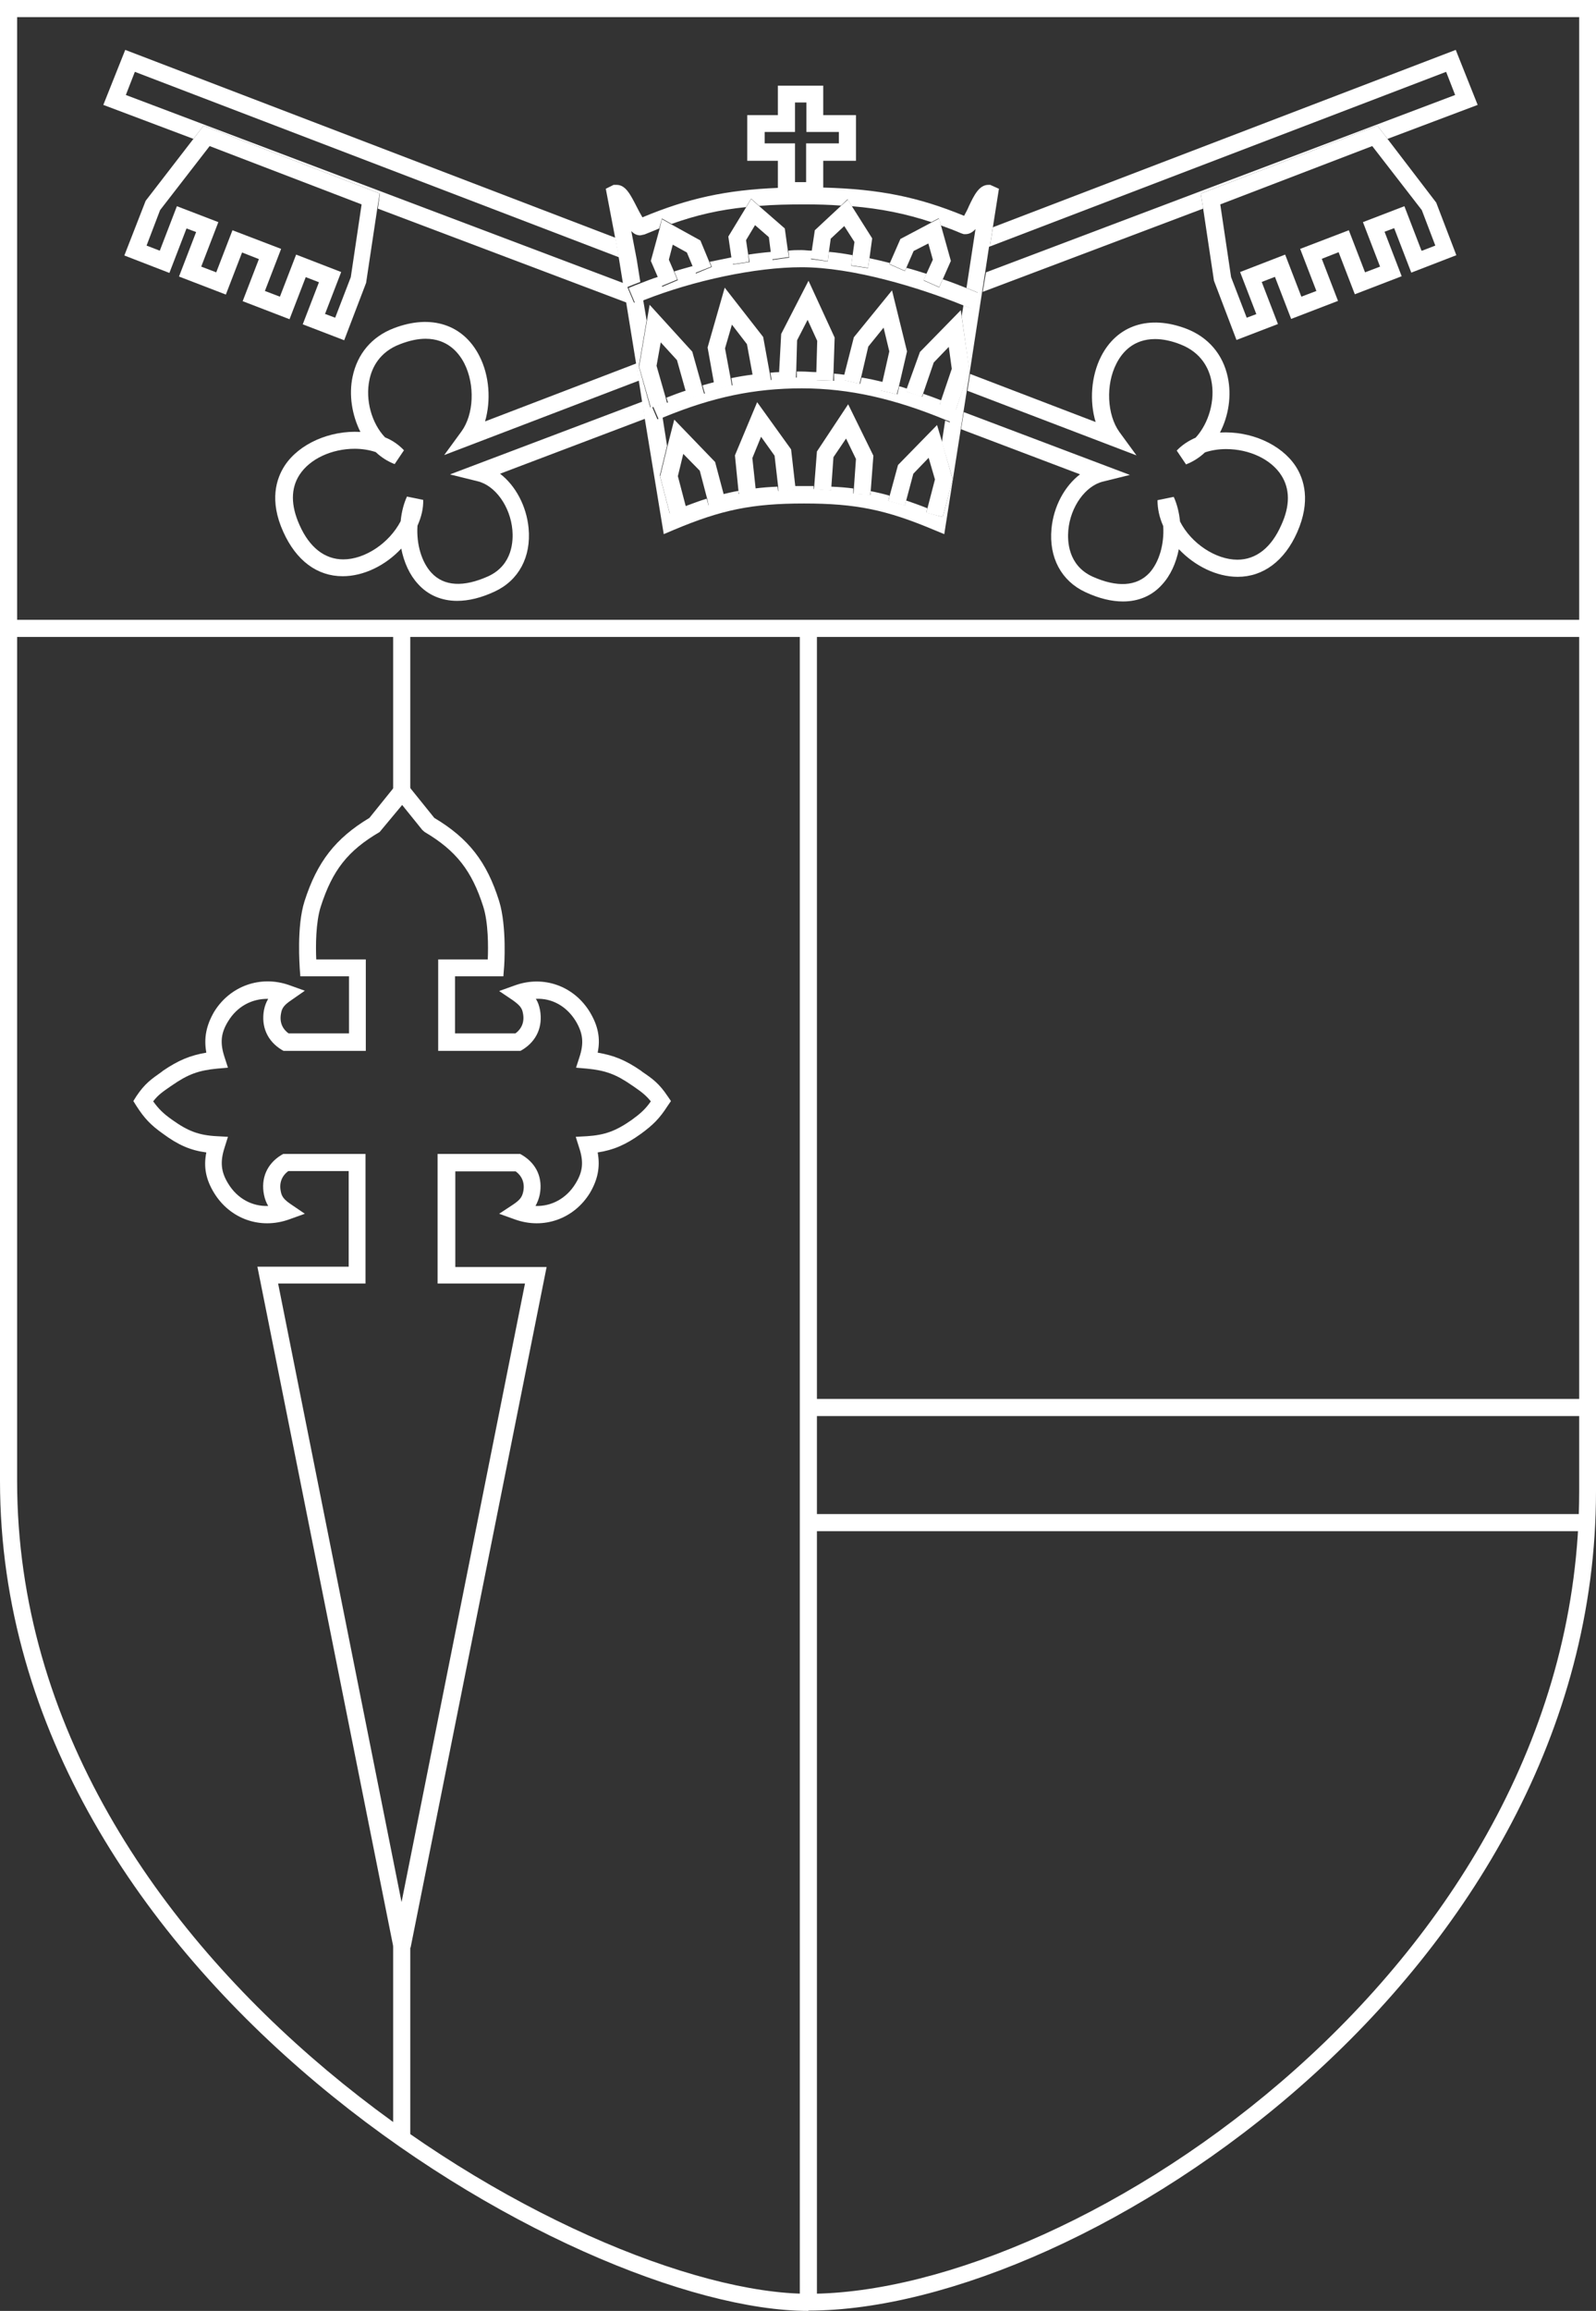
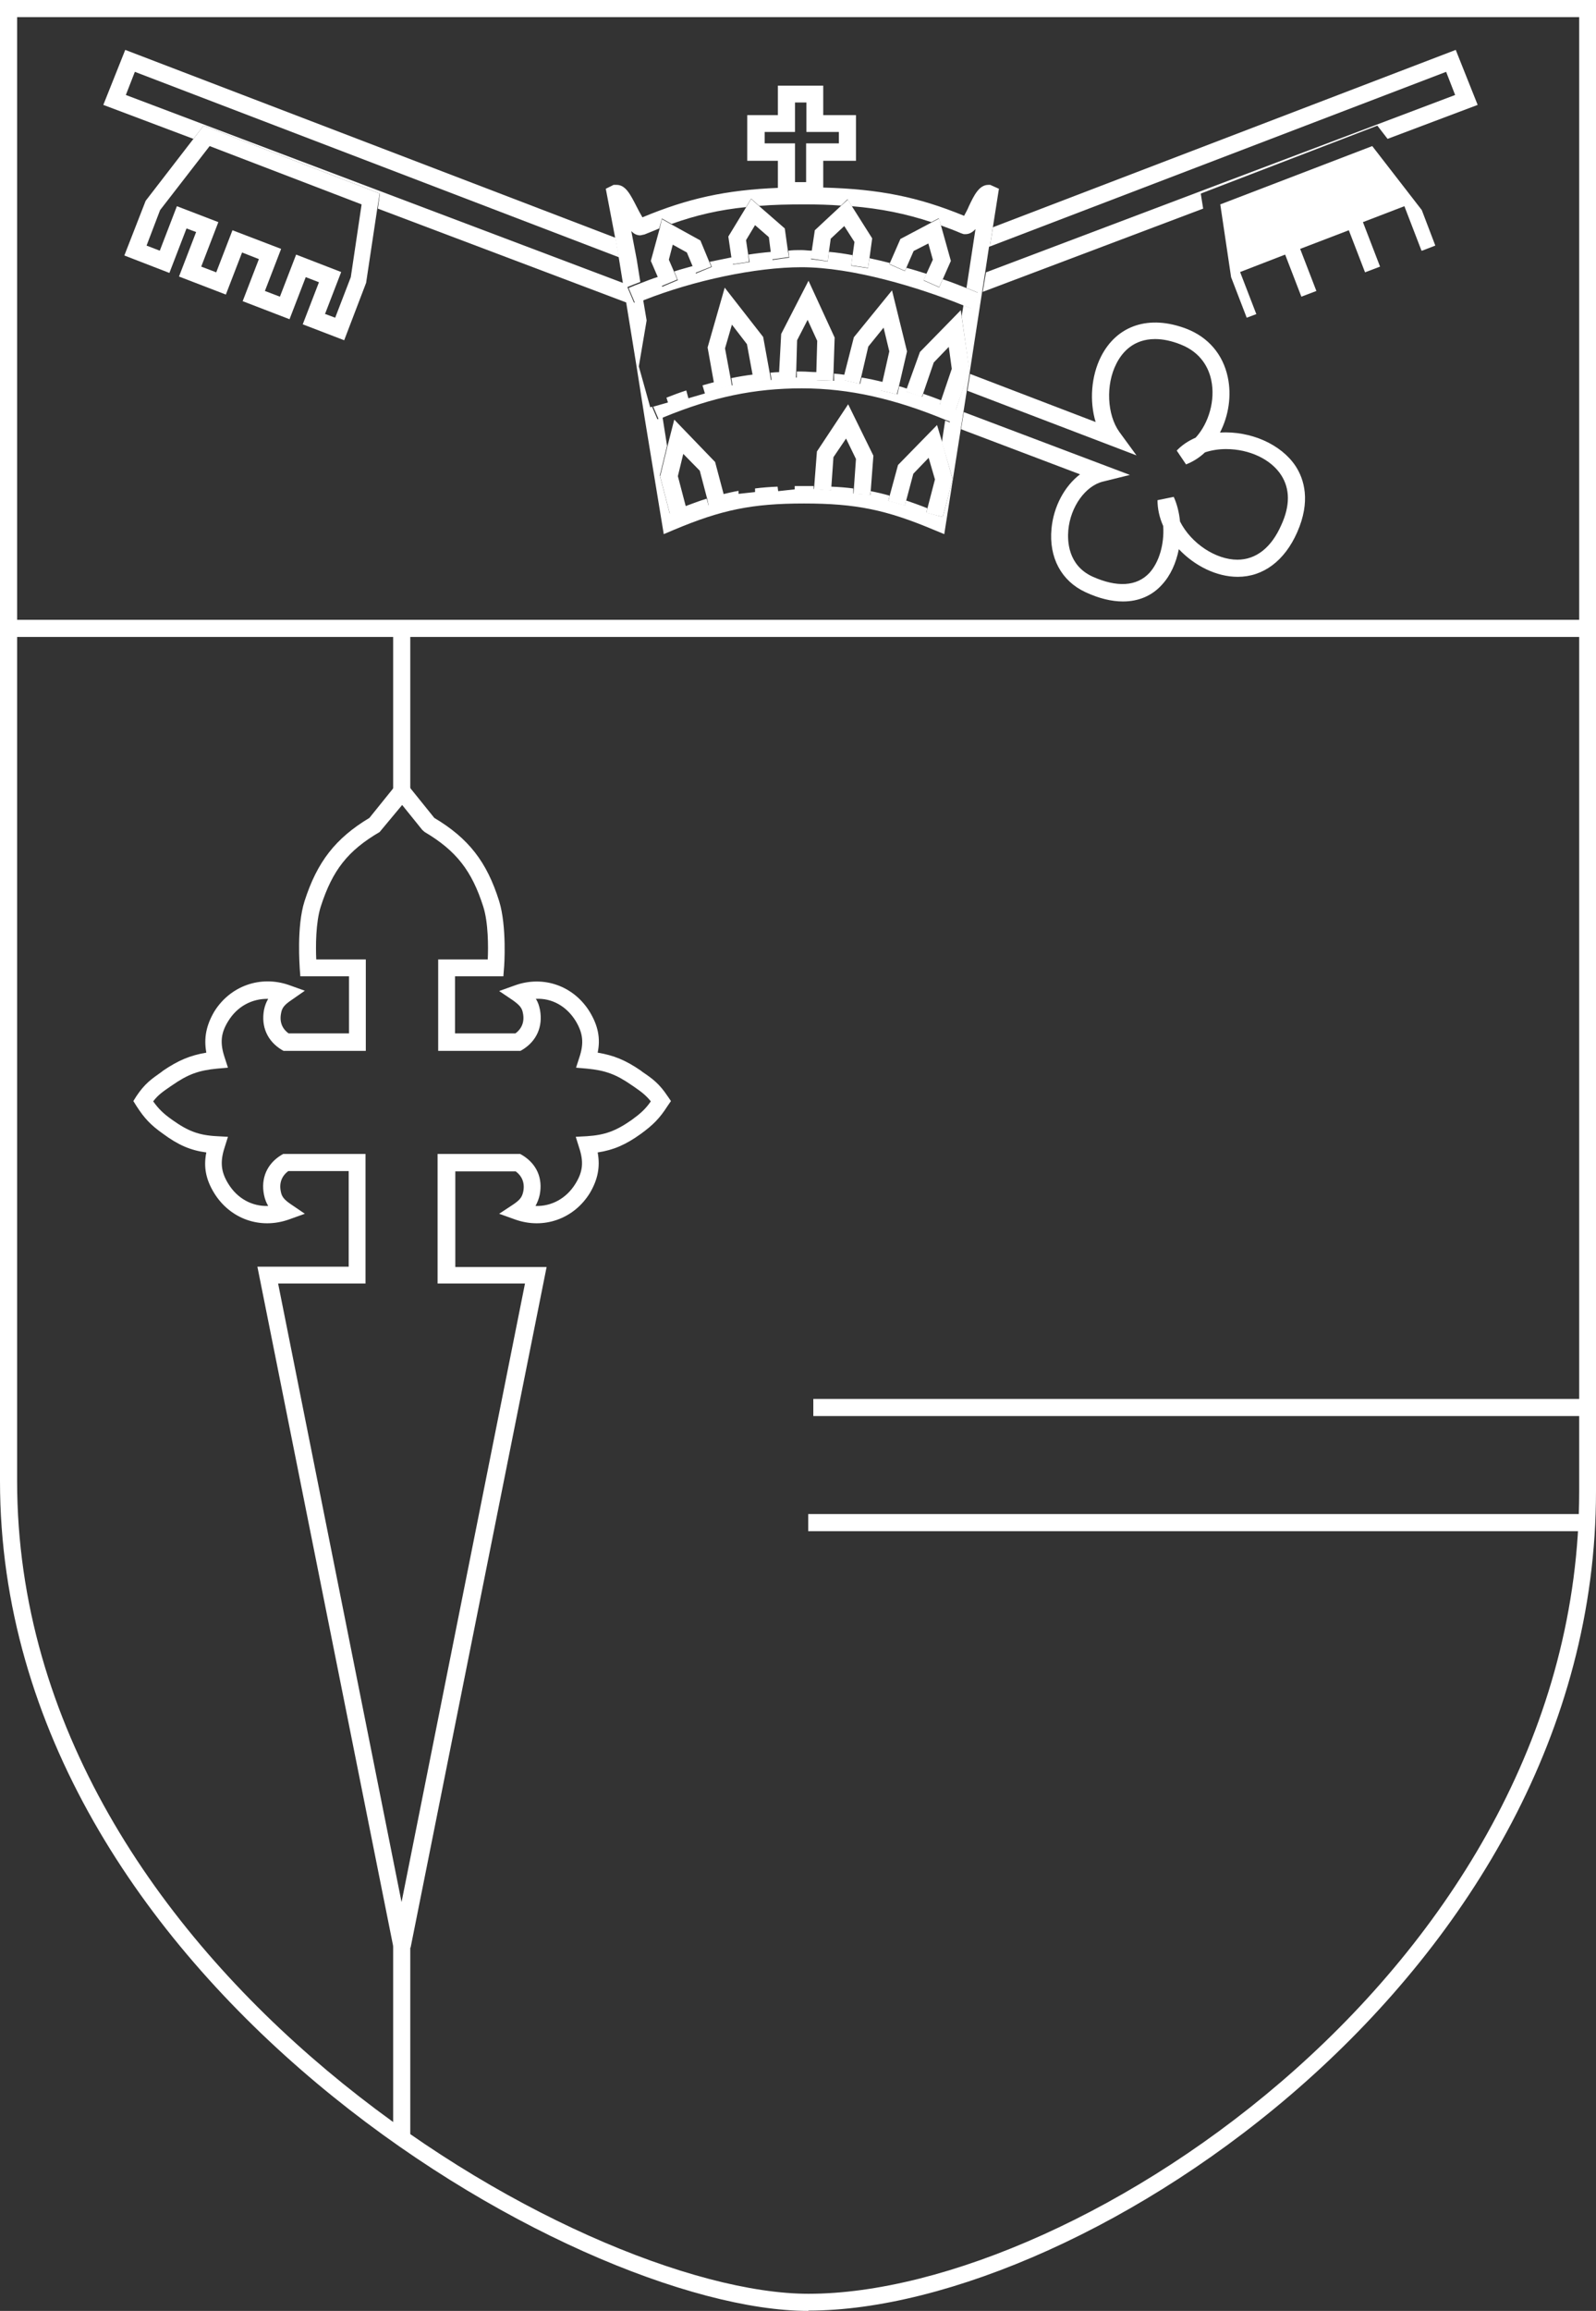
<svg xmlns="http://www.w3.org/2000/svg" id="Layer_2" data-name="Layer 2" viewBox="0 0 53.14 76.88">
  <rect x="0" y="0" width="53.14" height="76.88" fill="#333333" stroke="none" />
  <defs>
    <style>
      .cls-1 {
        fill: none;
      }

      .cls-2 {
        fill: #fff;
      }
    </style>
  </defs>
  <g id="Layer_1-2" data-name="Layer 1">
    <g>
      <g>
        <g>
-           <rect class="cls-2" x="26.63" y="20.91" width=".57" height="55.68" />
          <rect class="cls-2" x="27.08" y="46.54" width="25.78" height=".57" />
          <rect class="cls-2" x="26.91" y="50.37" width="25.94" height=".57" />
        </g>
        <g>
          <rect class="cls-2" x=".38" y="20.62" width="52.56" height=".57" />
          <path class="cls-2" d="M26.91,76.88c-7.76,0-26.91-11-26.91-27.61V0h53.14v49.61c0,16.02-17.01,27.26-26.22,27.26ZM.57.57v48.7c0,16.26,18.75,27.04,26.35,27.04,9.01,0,25.66-11.01,25.66-26.69V.57H.57Z" />
        </g>
      </g>
      <g>
        <g>
          <rect class="cls-2" x="13.09" y="64.73" width=".57" height="6.37" />
          <path class="cls-2" d="M13.65,64.79h-.55l-4.53-22.65h3.04v-3.18h-2.01c-.22.16-.31.4-.25.68.03.17.11.27.33.42l.47.32-.53.19c-.96.34-1.96-.02-2.49-.88-.27-.44-.36-.86-.26-1.35-.53-.07-.94-.25-1.44-.62-.41-.29-.62-.51-.89-.93l-.1-.16.1-.16c.28-.42.5-.57.84-.81l.05-.04c.5-.34.9-.51,1.44-.6-.09-.49,0-.91.26-1.36.53-.86,1.54-1.22,2.49-.89l.53.19-.46.32c-.22.15-.3.25-.33.42-.06.29.03.52.25.68h2.01v-1.9h-1.62l-.02-.26c0-.06-.11-1.4.16-2.24.42-1.31,1.03-2.09,2.16-2.77l1.08-1.34,1.08,1.34c1.14.68,1.75,1.46,2.16,2.77.26.84.17,2.18.16,2.24l-.02.26h-1.61v1.9h2.01c.22-.16.31-.4.25-.68-.03-.17-.11-.26-.33-.42l-.46-.31.53-.19c.95-.34,1.96.02,2.49.89.27.45.36.87.26,1.35.54.09.93.25,1.44.6l.05.04c.34.23.56.39.84.81l.11.16-.11.16c-.27.42-.48.63-.89.93-.5.36-.91.54-1.44.62.09.49,0,.91-.26,1.35-.53.86-1.54,1.22-2.49.88l-.53-.19.47-.31c.22-.15.29-.24.33-.42.06-.28-.03-.52-.25-.68h-2.01v3.18h3.04l-4.53,22.65ZM9.26,42.7l4.11,20.58,4.11-20.58h-2.91v-4.31h2.75l.07.04c.48.29.69.77.58,1.32-.03.14-.08.26-.14.37.53.02,1.03-.25,1.33-.74.25-.4.28-.73.12-1.21l-.11-.35.37-.02c.6-.04.96-.17,1.49-.54.29-.21.46-.36.64-.62-.17-.21-.32-.32-.58-.5l-.06-.04c-.52-.36-.87-.49-1.5-.55l-.35-.03.11-.34c.16-.48.12-.81-.12-1.21-.3-.49-.79-.77-1.33-.74.07.1.11.22.14.37.1.55-.11,1.03-.58,1.32l-.07.04h-2.74v-3.04h1.65c.02-.42.02-1.23-.15-1.76-.38-1.19-.9-1.86-1.95-2.48l-.08-.07-.67-.83-.75.9c-1.06.62-1.57,1.27-1.96,2.48-.17.53-.17,1.34-.15,1.76h1.65v3.04h-2.74l-.07-.04c-.47-.29-.68-.77-.58-1.32.03-.15.08-.27.14-.37-.54-.01-1.03.25-1.33.74-.25.4-.28.73-.12,1.21l.11.34-.35.03c-.63.06-.98.19-1.5.55l-.06.04c-.26.18-.41.28-.58.5.18.25.34.41.64.62.52.37.88.51,1.49.54l.36.02-.11.35c-.16.49-.12.82.12,1.21.3.49.79.76,1.33.74-.06-.1-.11-.22-.14-.37-.11-.55.1-1.03.57-1.32l.07-.04h2.74v4.31h-2.91Z" />
          <rect class="cls-2" x="13.09" y="21.05" width=".57" height="5.35" />
        </g>
        <g>
          <polygon class="cls-1" points="26.85 4.78 27.93 4.78 27.93 4.39 26.85 4.39 26.85 3.41 26.47 3.41 26.47 4.39 25.46 4.39 25.46 4.77 26.47 4.77 26.47 6.06 26.85 6.06 26.85 4.78" />
          <polygon class="cls-1" points="48.45 3.16 48.15 2.39 32.96 8.2 32.83 9.06 48.45 3.16" />
-           <path class="cls-1" d="M15.37,14.38c.41-.57.46-1.57.1-2.27-.19-.38-.57-.82-1.29-.82-.26,0-.55.06-.85.18-.69.27-.94.8-1.02,1.19-.14.66.08,1.43.52,1.91.25.11.46.25.63.43l-.31.46c-.23-.09-.44-.22-.63-.4-.21-.07-.45-.11-.7-.11-.78,0-1.5.34-1.84.87-.29.45-.3,1.01,0,1.66.33.75.84,1.15,1.46,1.15.73,0,1.54-.54,1.91-1.27.03-.3.1-.58.21-.82l.54.11c0,.28-.06.57-.19.86-.04.61.14,1.21.46,1.56.42.45,1.08.49,1.9.12.82-.38.83-1.2.8-1.54-.07-.78-.57-1.48-1.16-1.62l-.89-.22,6.4-2.42-.11-.7-6.49,2.48.57-.78Z" />
          <polygon class="cls-1" points="45.67 4.86 40.62 6.8 40.98 9.22 41.5 10.58 41.81 10.45 41.28 9.06 42.78 8.48 43.32 9.88 43.82 9.69 43.28 8.28 44.91 7.66 45.44 9.06 45.95 8.87 45.38 7.39 46.76 6.86 47.33 8.34 47.77 8.17 47.32 6.99 45.67 4.86" />
          <polygon class="cls-2" points="45.86 4.18 46.2 4.62 49.2 3.49 48.47 1.66 33.06 7.56 32.96 8.2 48.15 2.39 48.45 3.16 32.83 9.06 32.72 9.71 40.06 6.94 39.98 6.44 45.86 4.18" />
-           <path class="cls-2" d="M15.01,15.79l.89.22c.59.14,1.09.84,1.16,1.62.03.34.02,1.16-.8,1.54-.82.37-1.48.34-1.9-.12-.32-.35-.5-.94-.46-1.56.13-.29.2-.58.19-.86l-.54-.11c-.11.24-.18.52-.21.82-.38.73-1.19,1.27-1.91,1.27-.62,0-1.13-.4-1.46-1.15-.29-.65-.29-1.21,0-1.66.34-.53,1.07-.87,1.84-.87.25,0,.49.04.7.11.19.18.4.31.63.4l.31-.46c-.17-.18-.38-.33-.63-.43-.45-.47-.66-1.25-.52-1.91.08-.4.33-.93,1.02-1.19.31-.12.59-.18.85-.18.72,0,1.1.45,1.29.82.36.71.32,1.7-.1,2.27l-.57.78,6.49-2.48-.09-.57-5.04,1.93c.2-.69.15-1.52-.19-2.18-.53-1.04-1.6-1.4-2.85-.92-.73.28-1.21.85-1.37,1.61-.13.61-.02,1.28.26,1.84-1.01-.06-2.04.39-2.52,1.12-.28.43-.52,1.16-.05,2.2.43.96,1.13,1.48,1.98,1.48.7,0,1.43-.36,1.95-.92.09.46.28.88.56,1.18.33.37.79.56,1.3.56.38,0,.8-.1,1.25-.31.8-.37,1.22-1.15,1.13-2.11-.07-.74-.44-1.42-.95-1.81l4.83-1.83-.09-.57-6.4,2.42Z" />
-           <path class="cls-2" d="M46.2,4.62l-.34-.44-5.88,2.26.08.5.36,2.4.75,1.97,1.38-.53-.54-1.4.44-.17.54,1.4,1.56-.6-.54-1.4.56-.22.54,1.4,1.56-.6-.57-1.48.32-.12.57,1.48,1.5-.58-.67-1.75-1.63-2.13ZM47.33,8.34l-.57-1.48-1.38.53.57,1.48-.5.19-.54-1.4-1.62.62.54,1.4-.5.19-.54-1.4-1.5.58.54,1.4-.32.12-.52-1.35-.36-2.42,5.06-1.94,1.65,2.13.45,1.18-.44.17Z" />
+           <path class="cls-2" d="M46.2,4.62ZM47.33,8.34l-.57-1.48-1.38.53.57,1.48-.5.19-.54-1.4-1.62.62.54,1.4-.5.19-.54-1.4-1.5.58.54,1.4-.32.12-.52-1.35-.36-2.42,5.06-1.94,1.65,2.13.45,1.18-.44.17Z" />
          <path class="cls-2" d="M32.21,13l5.63,2.15-.57-.78c-.41-.57-.46-1.57-.1-2.27.19-.38.57-.82,1.29-.82.26,0,.55.06.85.18.69.27.94.8,1.02,1.19.14.66-.08,1.43-.52,1.91-.25.11-.46.25-.63.43l.31.46c.23-.09.44-.22.63-.4.21-.07.45-.11.7-.11.78,0,1.5.34,1.84.87.29.45.3,1.01,0,1.66-.33.75-.84,1.15-1.46,1.15-.72,0-1.54-.54-1.91-1.27-.03-.3-.1-.58-.21-.82l-.54.11c0,.28.06.57.19.86.04.61-.14,1.21-.46,1.56-.42.45-1.08.49-1.9.12-.82-.38-.83-1.2-.8-1.54.07-.78.57-1.48,1.16-1.62l.89-.22-5.53-2.09-.09.57,3.96,1.5c-.51.39-.88,1.06-.95,1.81-.09.96.33,1.74,1.13,2.11.45.21.87.31,1.25.31.52,0,.97-.19,1.3-.56.28-.3.47-.72.56-1.18.53.56,1.26.92,1.96.92.85,0,1.56-.53,1.98-1.48.46-1.04.23-1.77-.05-2.2-.48-.73-1.5-1.18-2.52-1.12.29-.56.39-1.23.26-1.84-.16-.76-.65-1.33-1.37-1.61-1.25-.48-2.32-.12-2.85.92-.33.65-.39,1.49-.18,2.18l-4.18-1.6-.09.57Z" />
          <polygon class="cls-2" points="20.76 9.42 4.19 3.16 4.49 2.39 20.61 8.56 20.49 7.91 4.17 1.66 3.44 3.49 6.44 4.62 6.78 4.18 12.65 6.44 12.58 6.94 20.87 10.07 20.76 9.42" />
          <path class="cls-2" d="M12.65,6.44l-5.87-2.26-.34.44-1.59,2.06-.71,1.82,1.5.58.57-1.48.32.12-.57,1.48,1.56.6.54-1.4.56.22-.54,1.4,1.56.6.54-1.4.44.17-.54,1.4,1.38.53.73-1.91.37-2.46.08-.5ZM10.82,10.45l.54-1.4-1.5-.58-.54,1.4-.5-.19.54-1.4-1.62-.62-.54,1.4-.5-.19.57-1.48-1.38-.53-.57,1.48-.44-.17.45-1.18,1.65-2.13,5.06,1.94-.36,2.42-.52,1.35-.32-.12Z" />
          <path class="cls-2" d="M27.41,6.25v-.9h1.09v-1.52h-1.09v-.98h-1.51v.98h-1.02v1.52h1.02v.92c.28-.01.57-.02.88-.02.22,0,.43,0,.63.01ZM26.47,4.77h-1.01v-.38h1.01v-.98h.38v.98h1.08v.38s-1.09,0-1.09,0v1.29h-.37v-1.29Z" />
          <path class="cls-2" d="M32.96,8.2l.1-.65.2-1.27-.29-.13h-.06c-.31,0-.48.35-.65.71-.04.1-.11.23-.16.32-1.53-.63-2.83-.89-4.68-.94-.21,0-.41-.01-.63-.01-.31,0-.6,0-.88.02-1.74.07-3.01.35-4.52.98-.06-.1-.14-.25-.19-.35-.21-.41-.37-.73-.67-.73h-.1s-.26.13-.26.13l.31,1.62.12.66.03.18.11.68.11.65.33,2.03.09.57.11.7.09.57.63,3.83.33-.14c1.59-.67,2.61-.88,4.34-.88s2.74.21,4.33.88l.34.14.55-3.5.09-.57.11-.7.09-.57.42-2.72.1-.64.13-.86ZM32.32,10.25c-.07-.03-.16-.06-.24-.1l-.06.37.25,1.79-.45,1.33h-.02s-.18.41-.18.41c-.05-.02-.1-.04-.15-.06l-.11.72.36,1.23-.33,1.26-.55-.15.04-.14c-.25-.1-.48-.18-.71-.26l-.04.16-.55-.15.04-.17c-.21-.06-.42-.11-.63-.15v.12s-.58-.04-.58-.04v-.17c-.23-.03-.48-.05-.74-.06v.12s-.58-.04-.58-.04v-.1c-.1,0-.2,0-.31,0s-.21,0-.32,0v.11s-.55.06-.55.06l-.02-.15c-.26.01-.51.03-.75.06v.12s-.55.06-.55.06v-.1c-.18.03-.35.07-.51.11l.06.23-.55.14-.06-.22c-.23.07-.47.16-.71.25l.03.11-.55.14-.33-1.27.24-.99-.15-.95c-.06.03-.11.04-.17.07l-.18-.42-.06.02-.38-1.36.26-1.53-.12-.71c-.1.04-.2.08-.3.12l-.22-.52c.14-.06.28-.11.43-.17l-.12-.75-.18-.94c.09.09.18.14.3.14l.14-.03c.17-.07.33-.13.49-.2l.09-.33.32.18c.81-.29,1.59-.47,2.48-.56l.17-.28.27.24c.46-.04.96-.05,1.51-.05.44,0,.83.01,1.21.04l.22-.21.14.23c.97.08,1.8.25,2.65.53l.25-.13.07.24c.22.08.44.16.67.26l.09.03h.06c.13,0,.24-.07.33-.17l-.3,1.96c.12.05.25.1.37.15l-.22.52Z" />
          <path class="cls-2" d="M32.54,9.73c-.12-.05-.25-.1-.37-.15-.25-.1-.51-.2-.78-.29l-.12.27-.52-.23.1-.22c-.22-.07-.44-.14-.67-.2l-.05.11-.52-.23.02-.04c-.23-.06-.45-.11-.68-.16l-.05.33-.56-.08.05-.35c-.27-.05-.53-.09-.79-.11l-.04.32-.56-.08.04-.28c-.12,0-.24-.02-.36-.02h0c-.14,0-.29,0-.43.02l.03.23-.56.08-.04-.27c-.25.02-.5.05-.76.09l.04.25-.56.08-.03-.24c-.25.05-.49.1-.74.15l.07.17-.53.22-.1-.25c-.21.06-.41.11-.62.18l.12.29-.52.22-.14-.33c-.19.06-.37.13-.55.2-.14.05-.29.11-.43.17l.22.52c.1-.04.2-.08.3-.12,1.65-.65,3.71-1.09,5.24-1.09h0c1.69,0,3.91.67,5.41,1.28.08.03.16.06.24.1l.22-.52Z" />
          <polygon class="cls-2" points="21.67 8.68 21.89 9.19 22.02 9.52 22.55 9.3 22.43 9.01 22.27 8.64 22.4 8.14 22.87 8.4 23.05 8.83 23.15 9.08 23.68 8.87 23.61 8.7 23.32 8 22.36 7.47 22.04 7.29 21.96 7.62 21.67 8.68" />
          <polygon class="cls-2" points="24.35 8.55 24.38 8.79 24.94 8.71 24.91 8.46 24.84 7.99 25.14 7.49 25.6 7.89 25.66 8.36 25.7 8.63 26.27 8.55 26.23 8.32 26.13 7.6 25.28 6.86 25.01 6.62 24.84 6.9 24.25 7.87 24.35 8.55" />
          <polygon class="cls-2" points="27.03 8.33 26.99 8.6 27.56 8.69 27.6 8.37 27.66 7.94 28.11 7.52 28.45 8.05 28.39 8.48 28.34 8.83 28.9 8.91 28.95 8.59 29.04 7.93 28.37 6.87 28.23 6.64 28.01 6.84 27.13 7.66 27.03 8.33" />
          <polygon class="cls-2" points="29.63 8.75 29.61 8.78 30.13 9.01 30.18 8.9 30.42 8.35 30.91 8.1 31.06 8.64 30.85 9.1 30.75 9.32 31.27 9.55 31.39 9.29 31.66 8.68 31.33 7.5 31.27 7.27 31.02 7.4 29.98 7.95 29.63 8.75" />
          <path class="cls-2" d="M31.29,13.46l.05-.14c-.2-.08-.4-.15-.6-.22l-.03.1-.54-.18.03-.09c-.09-.03-.18-.06-.26-.08l-.06.27-.55-.13.07-.28c-.24-.06-.47-.11-.71-.15l-.05.21-.55-.13.04-.17c-.12-.02-.24-.03-.36-.04v.24s-.58-.02-.58-.02v-.27c-.16,0-.33-.02-.5-.02-.06,0-.11,0-.16,0v.2s-.58-.02-.58-.02v-.16c-.1,0-.2.01-.3.02l.04.24-.56.1-.05-.28c-.25.03-.49.07-.73.12l.04.24-.56.1-.04-.21c-.13.04-.27.07-.4.11l.08.27-.55.16-.07-.26c-.22.07-.43.15-.66.24l.05.16-.49.14.18.42c.06-.02.11-.04.17-.07,1.63-.67,3.02-.96,4.6-.96s3.1.35,4.81,1.06c.05.02.1.04.15.06l.18-.42-.52-.18Z" />
          <polygon class="cls-2" points="30.63 11.71 30.19 12.93 30.15 13.02 30.69 13.21 30.73 13.11 31.09 12.06 31.59 11.54 31.69 12.27 31.33 13.33 31.29 13.46 31.8 13.64 31.82 13.65 32.28 12.32 32.02 10.53 31.99 10.32 30.63 11.71" />
          <polygon class="cls-2" points="28.06 12.64 28.62 12.77 28.67 12.56 28.91 11.53 29.42 10.9 29.61 11.69 29.38 12.71 29.31 12.99 29.86 13.12 29.93 12.85 30.2 11.69 29.7 9.66 28.43 11.22 28.11 12.47 28.06 12.64" />
          <polygon class="cls-2" points="26.5 12.58 26.51 12.38 26.54 11.32 26.89 10.64 27.21 11.34 27.18 12.39 27.17 12.65 27.74 12.67 27.75 12.43 27.79 11.23 26.92 9.34 26.01 11.11 25.94 12.4 25.93 12.56 26.5 12.58" />
          <polygon class="cls-2" points="24.37 12.84 24.33 12.61 24.14 11.59 24.37 10.8 24.87 11.45 25.06 12.48 25.11 12.76 25.67 12.66 25.63 12.42 25.41 11.21 24.13 9.57 23.56 11.56 23.77 12.73 23.81 12.94 24.37 12.84" />
-           <polygon class="cls-2" points="22.21 13.41 22.17 13.25 21.86 12.17 22 11.39 22.54 11.98 22.83 13.01 22.9 13.27 23.45 13.12 23.37 12.84 23.05 11.7 21.63 10.14 21.54 10.67 21.28 12.2 21.67 13.56 21.72 13.55 22.21 13.41" />
          <polygon class="cls-2" points="22.45 13.96 22.22 14.86 21.98 15.85 22.31 17.12 22.87 16.98 22.84 16.87 22.57 15.84 22.75 15.1 23.3 15.66 23.55 16.61 23.6 16.84 24.16 16.69 24.1 16.46 23.81 15.37 22.45 13.96" />
-           <polygon class="cls-2" points="25.21 13.38 24.47 15.15 24.59 16.35 24.61 16.45 25.17 16.39 25.16 16.26 25.05 15.24 25.34 14.53 25.79 15.16 25.91 16.2 25.92 16.36 26.49 16.29 26.48 16.18 26.34 14.95 25.21 13.38" />
          <polygon class="cls-2" points="28.24 13.45 27.2 15.02 27.11 16.18 27.1 16.28 27.67 16.32 27.68 16.2 27.75 15.21 28.17 14.59 28.5 15.27 28.43 16.26 28.42 16.43 28.98 16.47 28.99 16.35 29.08 15.16 28.24 13.45" />
          <polygon class="cls-2" points="29.9 15.47 29.62 16.5 29.58 16.67 30.13 16.82 30.17 16.66 30.41 15.76 30.92 15.23 31.13 15.95 30.88 16.91 30.84 17.06 31.39 17.2 31.72 15.95 31.37 14.71 31.2 14.14 29.9 15.47" />
        </g>
      </g>
    </g>
  </g>
</svg>